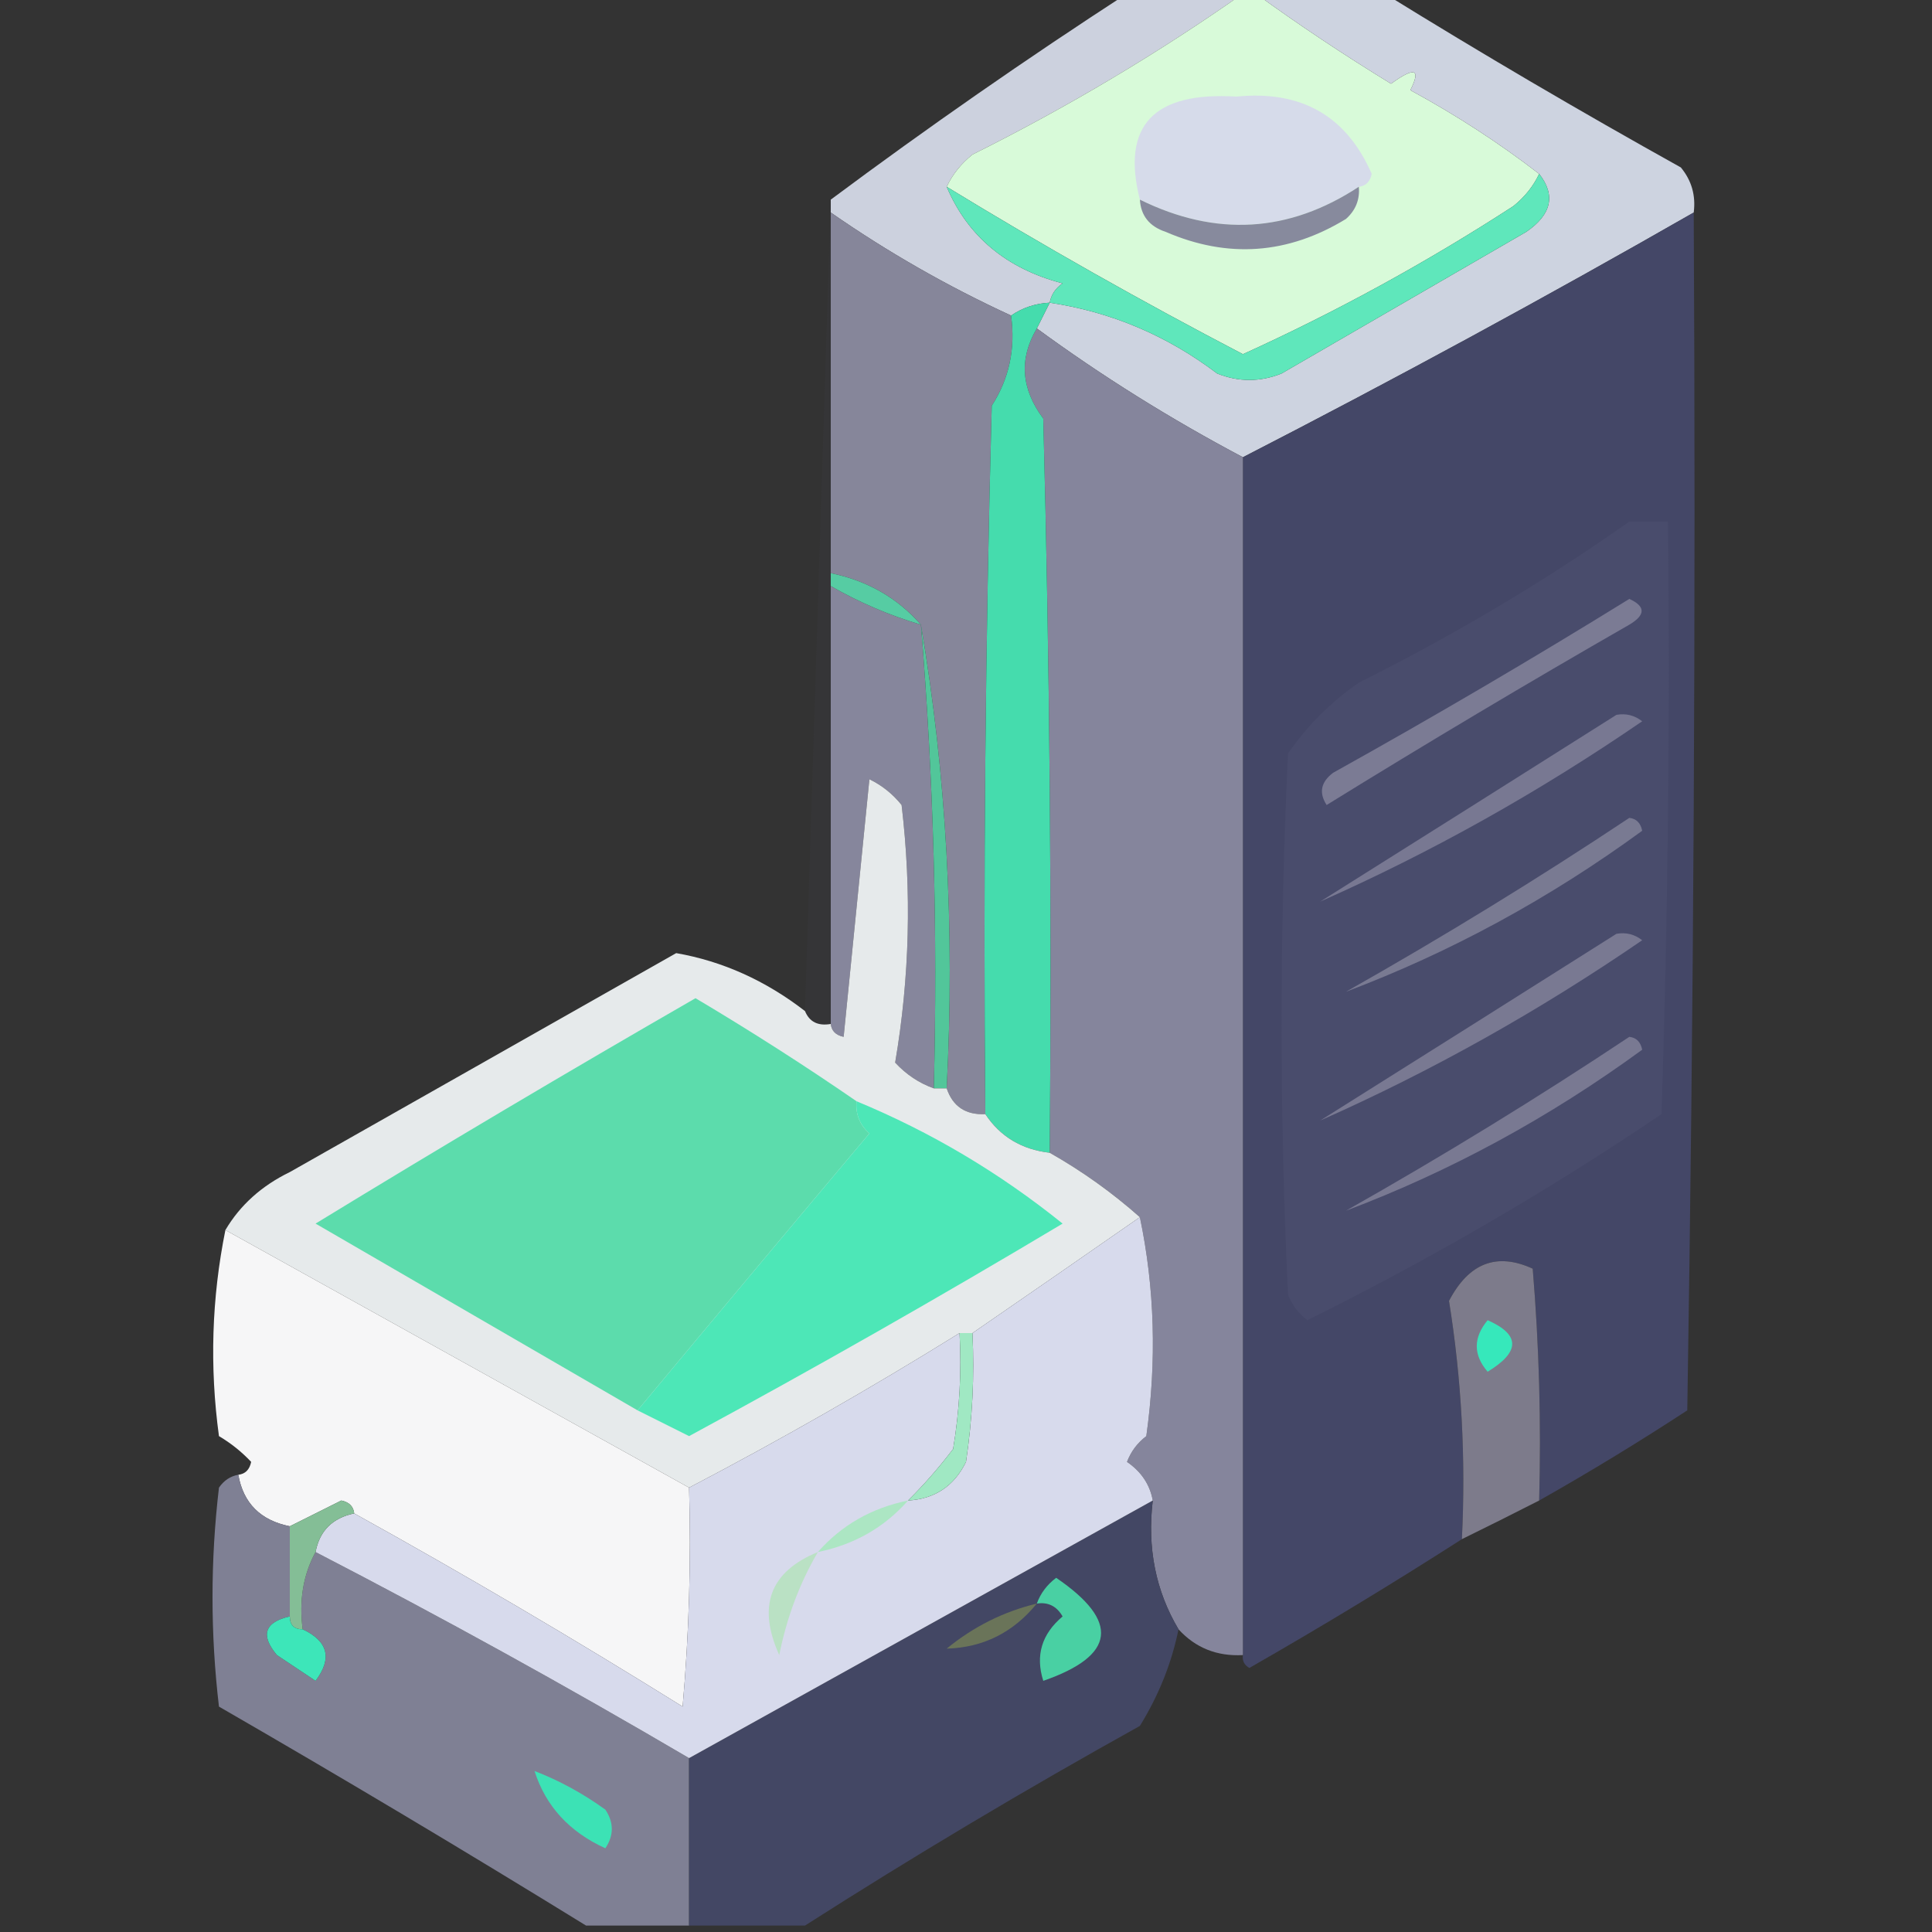
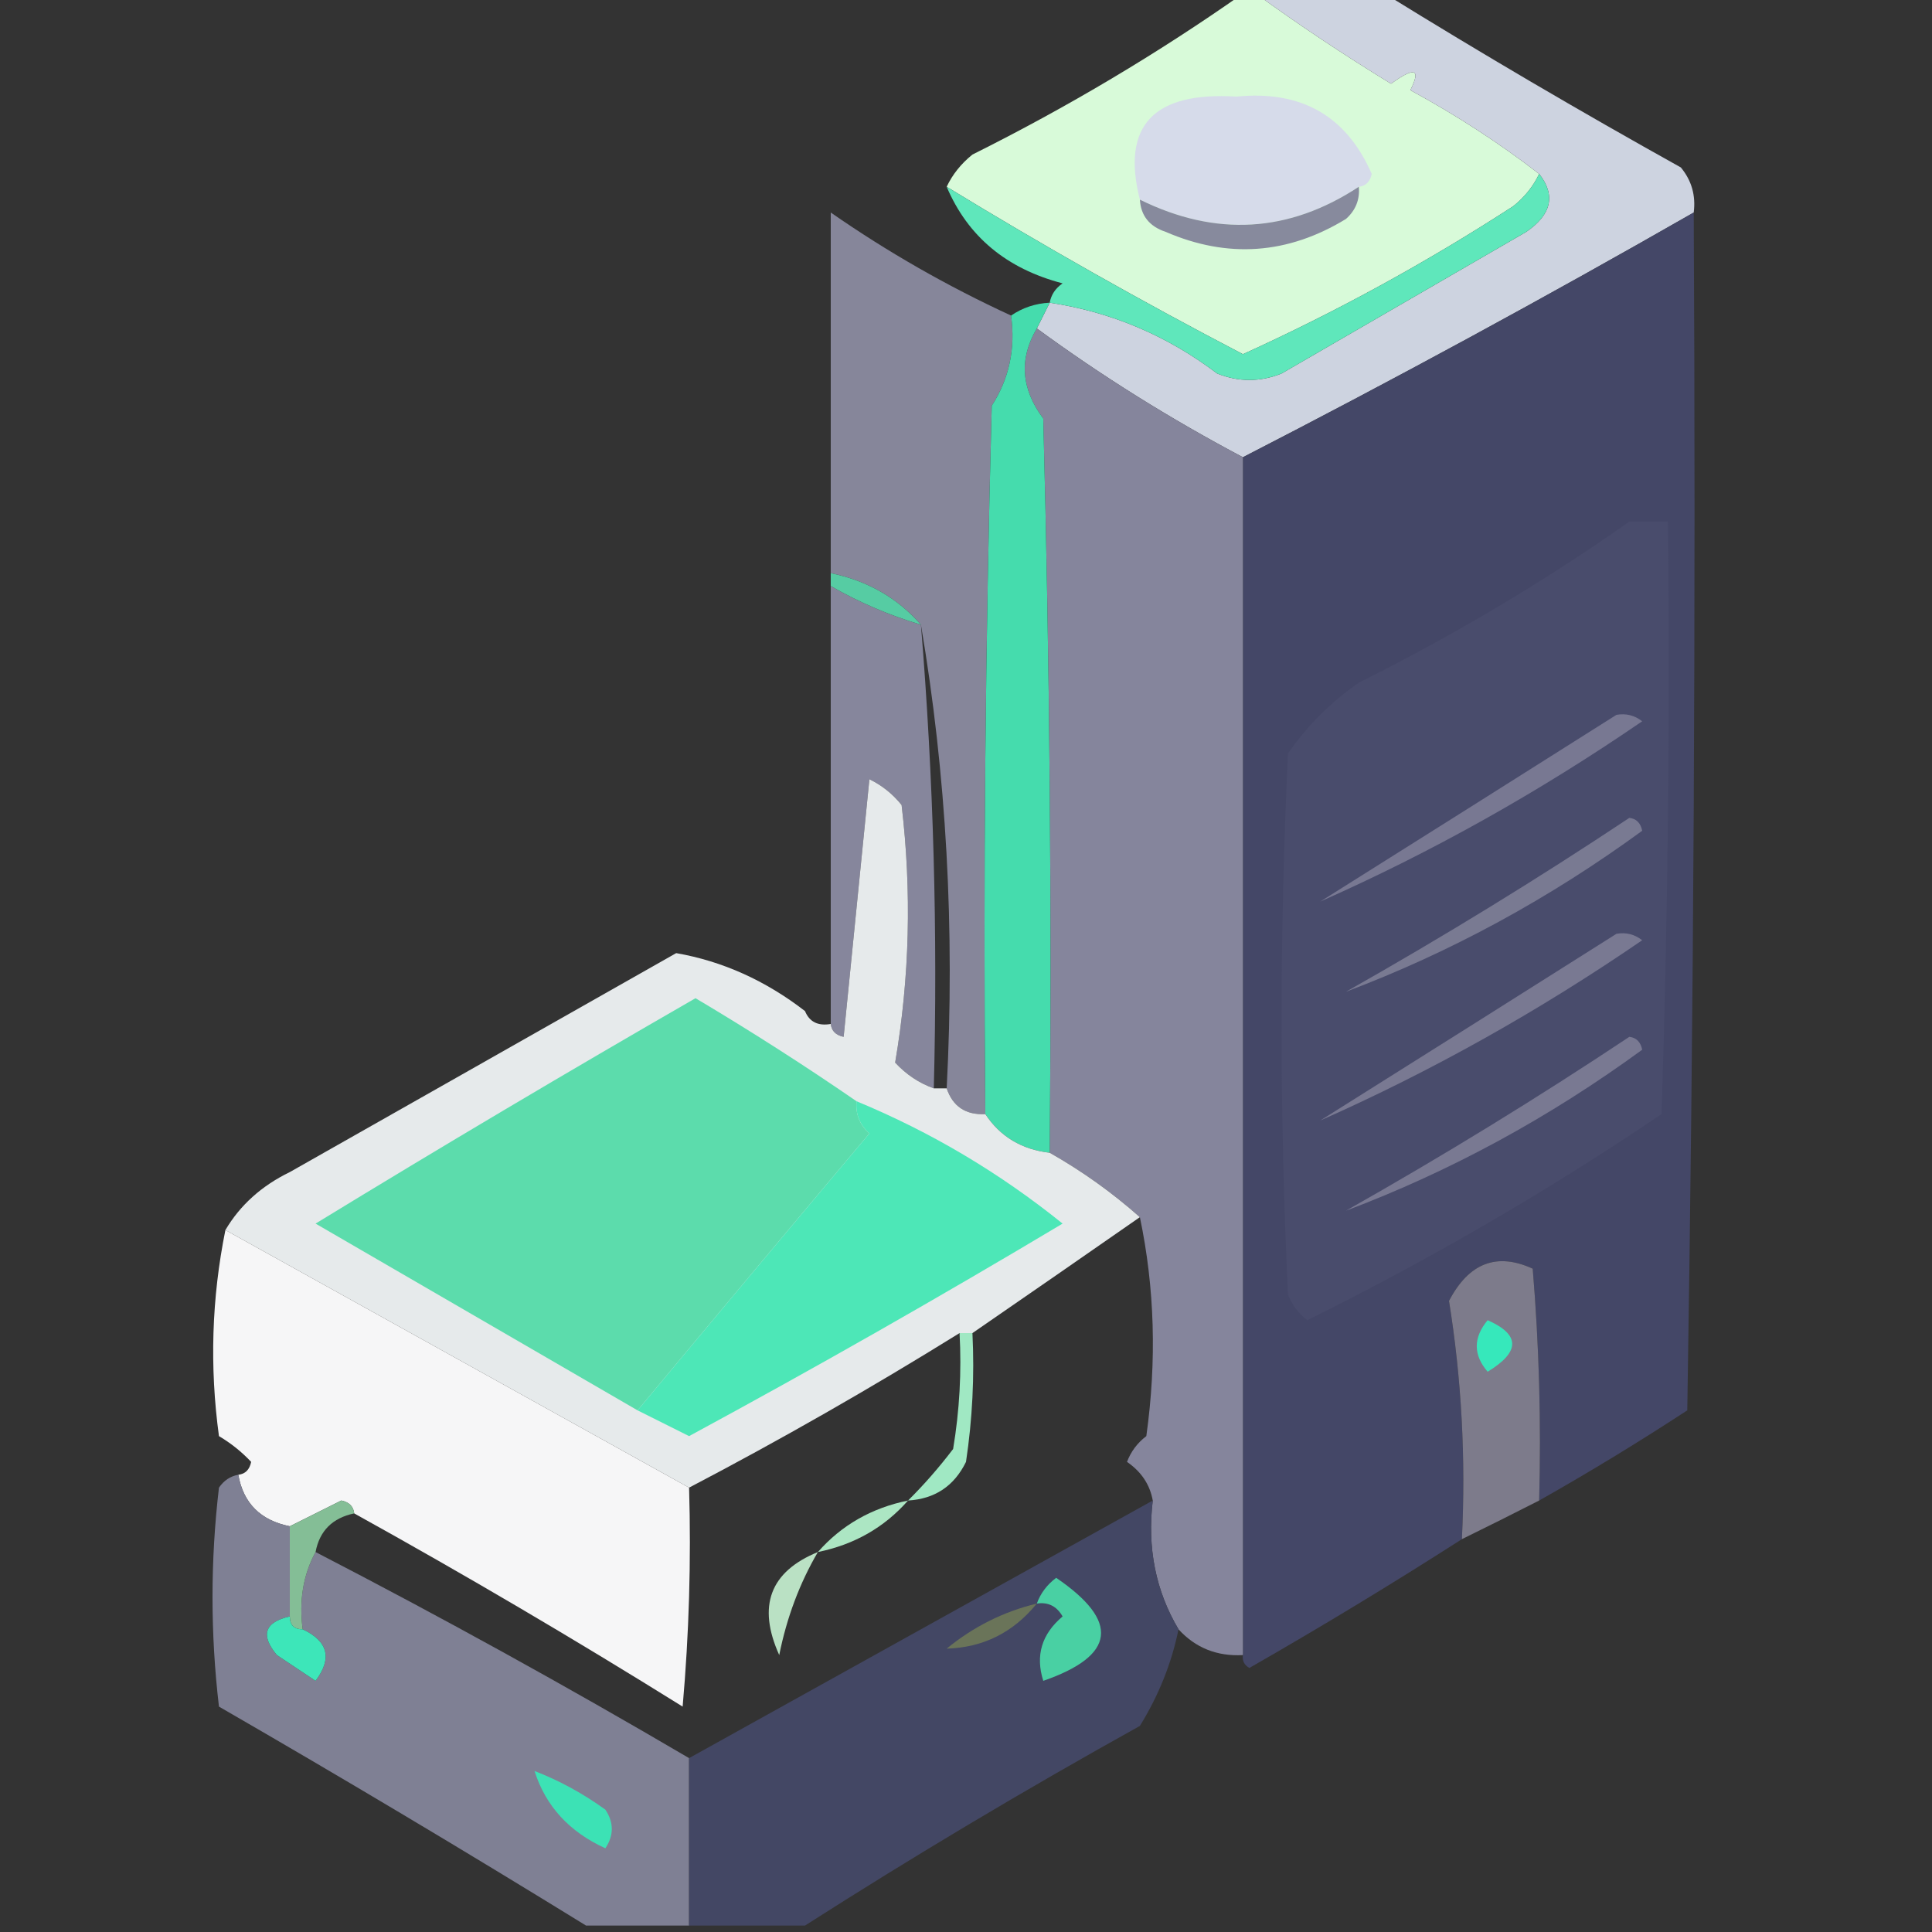
<svg xmlns="http://www.w3.org/2000/svg" version="1.1" width="150px" height="150px" style="shape-rendering:geometricPrecision; text-rendering:geometricPrecision; image-rendering:optimizeQuality; fill-rule:evenodd; clip-rule:evenodd">
  <rect width="100%" height="100%" fill="#333333" stroke="none" />
  <g>
-     <path style="opacity:0.997" fill="#ccd1de" d="M 87.5,-0.5 C 90.5,-0.5 93.5,-0.5 96.5,-0.5C 89.894,4.144 82.894,8.311 75.5,12C 74.62,12.708 73.953,13.542 73.5,14.5C 75.14,18.36 78.14,20.86 82.5,22C 81.944,22.383 81.611,22.883 81.5,23.5C 80.391,23.557 79.391,23.89 78.5,24.5C 73.576,22.233 68.909,19.567 64.5,16.5C 64.5,16.167 64.5,15.833 64.5,15.5C 71.992,9.92 79.659,4.587 87.5,-0.5 Z" />
-   </g>
+     </g>
  <g>
    <path style="opacity:1" fill="#d8fad9" d="M 96.5,-0.5 C 96.833,-0.5 97.167,-0.5 97.5,-0.5C 100.849,1.934 104.349,4.267 108,6.5C 109.84,5.167 110.34,5.334 109.5,7C 113.069,8.942 116.402,11.108 119.5,13.5C 119.047,14.458 118.381,15.292 117.5,16C 110.784,20.358 103.784,24.191 96.5,27.5C 88.681,23.424 81.014,19.091 73.5,14.5C 73.953,13.542 74.62,12.708 75.5,12C 82.894,8.311 89.894,4.144 96.5,-0.5 Z" />
  </g>
  <g>
    <path style="opacity:0.999" fill="#cdd3e0" d="M 97.5,-0.5 C 100.833,-0.5 104.167,-0.5 107.5,-0.5C 114.997,4.137 122.664,8.637 130.5,13C 131.337,14.011 131.67,15.178 131.5,16.5C 119.993,23.087 108.326,29.421 96.5,35.5C 90.878,32.528 85.545,29.195 80.5,25.5C 80.833,24.833 81.167,24.167 81.5,23.5C 86.277,24.22 90.61,26.053 94.5,29C 96.167,29.667 97.833,29.667 99.5,29C 105.833,25.333 112.167,21.667 118.5,18C 120.466,16.653 120.799,15.153 119.5,13.5C 116.402,11.108 113.069,8.942 109.5,7C 110.34,5.334 109.84,5.167 108,6.5C 104.349,4.267 100.849,1.934 97.5,-0.5 Z" />
  </g>
  <g>
    <path style="opacity:1" fill="#d6dbea" d="M 105.5,14.5 C 100.068,18.075 94.401,18.408 88.5,15.5C 87.045,9.77 89.545,7.103 96,7.5C 101.036,6.997 104.536,8.997 106.5,13.5C 106.376,14.107 106.043,14.44 105.5,14.5 Z" />
  </g>
  <g>
    <path style="opacity:1" fill="#444767" d="M 131.5,16.5 C 131.667,47.502 131.5,78.502 131,109.5C 127.222,111.97 123.389,114.303 119.5,116.5C 119.666,110.491 119.499,104.491 119,98.5C 116.21,97.218 114.043,98.052 112.5,101C 113.476,107.076 113.81,113.242 113.5,119.5C 108.147,122.933 102.647,126.267 97,129.5C 96.601,129.272 96.435,128.938 96.5,128.5C 96.5,97.5 96.5,66.5 96.5,35.5C 108.326,29.421 119.993,23.087 131.5,16.5 Z" />
  </g>
  <g>
    <path style="opacity:1" fill="#86869a" d="M 64.5,16.5 C 68.909,19.567 73.576,22.233 78.5,24.5C 78.852,27.073 78.352,29.406 77,31.5C 76.5,49.83 76.333,68.164 76.5,86.5C 74.973,86.573 73.973,85.906 73.5,84.5C 74.146,72.12 73.479,60.12 71.5,48.5C 69.664,46.412 67.331,45.079 64.5,44.5C 64.5,35.167 64.5,25.833 64.5,16.5 Z" />
  </g>
  <g>
    <path style="opacity:1" fill="#85859c" d="M 80.5,25.5 C 85.545,29.195 90.878,32.528 96.5,35.5C 96.5,66.5 96.5,97.5 96.5,128.5C 94.486,128.608 92.82,127.942 91.5,126.5C 89.727,123.512 89.06,120.179 89.5,116.5C 89.279,115.265 88.612,114.265 87.5,113.5C 87.808,112.692 88.308,112.025 89,111.5C 89.818,105.651 89.652,99.985 88.5,94.5C 86.343,92.588 84.009,90.921 81.5,89.5C 81.667,70.497 81.5,51.497 81,32.5C 79.272,30.181 79.105,27.847 80.5,25.5 Z" />
  </g>
  <g>
    <path style="opacity:1" fill="#5fe7bb" d="M 119.5,13.5 C 120.799,15.153 120.466,16.653 118.5,18C 112.167,21.667 105.833,25.333 99.5,29C 97.833,29.667 96.167,29.667 94.5,29C 90.61,26.053 86.277,24.22 81.5,23.5C 81.611,22.883 81.944,22.383 82.5,22C 78.14,20.86 75.14,18.36 73.5,14.5C 81.014,19.091 88.681,23.424 96.5,27.5C 103.784,24.191 110.784,20.358 117.5,16C 118.381,15.292 119.047,14.458 119.5,13.5 Z" />
  </g>
  <g>
    <path style="opacity:1" fill="#878a9d" d="M 105.5,14.5 C 105.586,15.496 105.252,16.329 104.5,17C 99.987,19.754 95.32,20.087 90.5,18C 89.244,17.583 88.577,16.75 88.5,15.5C 94.401,18.408 100.068,18.075 105.5,14.5 Z" />
  </g>
  <g>
    <path style="opacity:1" fill="#45dcad" d="M 81.5,23.5 C 81.167,24.167 80.833,24.833 80.5,25.5C 79.105,27.847 79.272,30.181 81,32.5C 81.5,51.497 81.667,70.497 81.5,89.5C 79.326,89.25 77.659,88.25 76.5,86.5C 76.333,68.164 76.5,49.83 77,31.5C 78.352,29.406 78.852,27.073 78.5,24.5C 79.391,23.89 80.391,23.557 81.5,23.5 Z" />
  </g>
  <g>
    <path style="opacity:1" fill="#494c6c" d="M 126.5,40.5 C 127.5,40.5 128.5,40.5 129.5,40.5C 129.667,55.837 129.5,71.17 129,86.5C 120.222,92.432 111.055,97.765 101.5,102.5C 100.808,101.975 100.308,101.308 100,100.5C 99.333,86.5 99.333,72.5 100,58.5C 101.5,56.333 103.333,54.5 105.5,53C 112.894,49.311 119.894,45.144 126.5,40.5 Z" />
  </g>
  <g>
-     <path style="opacity:0.251" fill="#3e3e45" d="M 64.5,15.5 C 64.5,15.833 64.5,16.167 64.5,16.5C 64.5,25.833 64.5,35.167 64.5,44.5C 64.5,44.833 64.5,45.167 64.5,45.5C 64.5,56.833 64.5,68.167 64.5,79.5C 63.508,79.672 62.842,79.338 62.5,78.5C 63.167,57.5 63.833,36.5 64.5,15.5 Z" />
-   </g>
+     </g>
  <g>
    <path style="opacity:1" fill="#86869c" d="M 64.5,45.5 C 66.713,46.773 69.046,47.773 71.5,48.5C 72.479,60.42 72.812,72.42 72.5,84.5C 71.357,84.092 70.357,83.425 69.5,82.5C 70.628,75.884 70.795,69.218 70,62.5C 69.311,61.643 68.478,60.977 67.5,60.5C 66.833,67.167 66.167,73.833 65.5,80.5C 64.893,80.376 64.56,80.043 64.5,79.5C 64.5,68.167 64.5,56.833 64.5,45.5 Z" />
  </g>
  <g>
    <path style="opacity:1" fill="#56cca3" d="M 64.5,45.5 C 64.5,45.167 64.5,44.833 64.5,44.5C 67.331,45.079 69.664,46.412 71.5,48.5C 69.046,47.773 66.713,46.773 64.5,45.5 Z" />
  </g>
  <g>
-     <path style="opacity:1" fill="#52c69a" d="M 71.5,48.5 C 73.479,60.12 74.146,72.12 73.5,84.5C 73.167,84.5 72.833,84.5 72.5,84.5C 72.812,72.42 72.479,60.42 71.5,48.5 Z" />
-   </g>
+     </g>
  <g>
-     <path style="opacity:1" fill="#7b7b94" d="M 126.5,46.5 C 127.773,47.077 127.773,47.743 126.5,48.5C 118.584,53.041 110.751,57.708 103,62.5C 102.383,61.551 102.549,60.718 103.5,60C 111.336,55.637 119.003,51.137 126.5,46.5 Z" />
-   </g>
+     </g>
  <g>
    <path style="opacity:1" fill="#787892" d="M 125.5,55.5 C 126.239,55.369 126.906,55.536 127.5,56C 119.47,61.507 111.137,66.174 102.5,70C 110.231,65.142 117.898,60.309 125.5,55.5 Z" />
  </g>
  <g>
    <path style="opacity:1" fill="#797a92" d="M 126.5,63.5 C 127.043,63.56 127.376,63.893 127.5,64.5C 120.292,69.766 112.626,73.933 104.5,77C 112.064,72.725 119.398,68.225 126.5,63.5 Z" />
  </g>
  <g>
    <path style="opacity:1" fill="#e6eaeb" d="M 72.5,84.5 C 72.833,84.5 73.167,84.5 73.5,84.5C 73.973,85.906 74.973,86.573 76.5,86.5C 77.659,88.25 79.326,89.25 81.5,89.5C 84.009,90.921 86.343,92.588 88.5,94.5C 84.146,97.53 79.812,100.53 75.5,103.5C 75.167,103.5 74.833,103.5 74.5,103.5C 67.635,107.765 60.635,111.765 53.5,115.5C 41.473,108.821 29.473,102.155 17.5,95.5C 18.642,93.567 20.308,92.067 22.5,91C 32.5,85.333 42.5,79.667 52.5,74C 56.101,74.629 59.434,76.129 62.5,78.5C 62.842,79.338 63.508,79.672 64.5,79.5C 64.56,80.043 64.893,80.376 65.5,80.5C 66.167,73.833 66.833,67.167 67.5,60.5C 68.478,60.977 69.311,61.643 70,62.5C 70.795,69.218 70.628,75.884 69.5,82.5C 70.357,83.425 71.357,84.092 72.5,84.5 Z" />
  </g>
  <g>
    <path style="opacity:1" fill="#797992" d="M 125.5,72.5 C 126.239,72.369 126.906,72.536 127.5,73C 119.47,78.507 111.137,83.174 102.5,87C 110.231,82.142 117.898,77.309 125.5,72.5 Z" />
  </g>
  <g>
    <path style="opacity:1" fill="#5cdcac" d="M 66.5,85.5 C 66.414,86.496 66.748,87.329 67.5,88C 61.702,94.886 55.702,102.053 49.5,109.5C 41.194,104.678 32.861,99.845 24.5,95C 34.251,89.041 44.084,83.207 54,77.5C 58.316,80.066 62.483,82.733 66.5,85.5 Z" />
  </g>
  <g>
    <path style="opacity:1" fill="#797992" d="M 126.5,80.5 C 127.043,80.56 127.376,80.893 127.5,81.5C 120.292,86.766 112.626,90.933 104.5,94C 112.064,89.725 119.398,85.225 126.5,80.5 Z" />
  </g>
  <g>
    <path style="opacity:1" fill="#4de7b7" d="M 66.5,85.5 C 72.273,87.888 77.607,91.055 82.5,95C 72.962,100.7 63.295,106.2 53.5,111.5C 52.14,110.82 50.807,110.153 49.5,109.5C 55.702,102.053 61.702,94.886 67.5,88C 66.748,87.329 66.414,86.496 66.5,85.5 Z" />
  </g>
  <g>
    <path style="opacity:1" fill="#f6f6f7" d="M 17.5,95.5 C 29.473,102.155 41.473,108.821 53.5,115.5C 53.666,121.176 53.499,126.843 53,132.5C 44.613,127.273 36.113,122.273 27.5,117.5C 27.44,116.957 27.107,116.624 26.5,116.5C 25.14,117.18 23.807,117.847 22.5,118.5C 20.227,118.043 18.894,116.71 18.5,114.5C 19.043,114.44 19.376,114.107 19.5,113.5C 18.758,112.713 17.925,112.047 17,111.5C 16.267,106.115 16.433,100.782 17.5,95.5 Z" />
  </g>
  <g>
    <path style="opacity:1" fill="#7d7b8b" d="M 119.5,116.5 C 117.483,117.529 115.483,118.529 113.5,119.5C 113.81,113.242 113.476,107.076 112.5,101C 114.043,98.052 116.21,97.218 119,98.5C 119.499,104.491 119.666,110.491 119.5,116.5 Z" />
  </g>
  <g>
    <path style="opacity:1" fill="#36e8bb" d="M 115.5,102.5 C 118.041,103.623 118.041,104.956 115.5,106.5C 114.374,105.192 114.374,103.858 115.5,102.5 Z" />
  </g>
  <g>
    <path style="opacity:0.999" fill="#7f8094" d="M 18.5,114.5 C 18.894,116.71 20.227,118.043 22.5,118.5C 22.5,120.833 22.5,123.167 22.5,125.5C 20.535,125.948 20.202,126.948 21.5,128.5C 22.5,129.167 23.5,129.833 24.5,130.5C 25.809,128.76 25.476,127.427 23.5,126.5C 23.205,124.265 23.539,122.265 24.5,120.5C 34.3,125.567 43.967,130.901 53.5,136.5C 53.5,140.833 53.5,145.167 53.5,149.5C 50.833,149.5 48.167,149.5 45.5,149.5C 36.146,143.734 26.646,138.067 17,132.5C 16.333,126.833 16.333,121.167 17,115.5C 17.383,114.944 17.883,114.611 18.5,114.5 Z" />
  </g>
  <g>
    <path style="opacity:0.997" fill="#434764" d="M 89.5,116.5 C 89.06,120.179 89.727,123.512 91.5,126.5C 90.967,129.122 89.967,131.622 88.5,134C 79.605,138.941 70.938,144.108 62.5,149.5C 59.5,149.5 56.5,149.5 53.5,149.5C 53.5,145.167 53.5,140.833 53.5,136.5C 65.527,129.821 77.527,123.155 89.5,116.5 Z" />
  </g>
  <g>
-     <path style="opacity:0.999" fill="#d7daec" d="M 88.5,94.5 C 89.652,99.985 89.818,105.651 89,111.5C 88.308,112.025 87.808,112.692 87.5,113.5C 88.612,114.265 89.279,115.265 89.5,116.5C 77.527,123.155 65.527,129.821 53.5,136.5C 43.967,130.901 34.3,125.567 24.5,120.5C 24.81,118.856 25.81,117.856 27.5,117.5C 36.113,122.273 44.613,127.273 53,132.5C 53.499,126.843 53.666,121.176 53.5,115.5C 60.635,111.765 67.635,107.765 74.5,103.5C 74.665,106.518 74.498,109.518 74,112.5C 72.898,113.949 71.731,115.282 70.5,116.5C 72.582,116.376 74.082,115.376 75,113.5C 75.498,110.183 75.665,106.85 75.5,103.5C 79.812,100.53 84.146,97.53 88.5,94.5 Z" />
-   </g>
+     </g>
  <g>
    <path style="opacity:1" fill="#a0e8c3" d="M 74.5,103.5 C 74.833,103.5 75.167,103.5 75.5,103.5C 75.665,106.85 75.498,110.183 75,113.5C 74.082,115.376 72.582,116.376 70.5,116.5C 71.731,115.282 72.898,113.949 74,112.5C 74.498,109.518 74.665,106.518 74.5,103.5 Z" />
  </g>
  <g>
    <path style="opacity:1" fill="#ace6c3" d="M 70.5,116.5 C 68.664,118.588 66.331,119.921 63.5,120.5C 65.336,118.412 67.669,117.079 70.5,116.5 Z" />
  </g>
  <g>
    <path style="opacity:1" fill="#84be96" d="M 27.5,117.5 C 25.81,117.856 24.81,118.856 24.5,120.5C 23.539,122.265 23.205,124.265 23.5,126.5C 22.833,126.5 22.5,126.167 22.5,125.5C 22.5,123.167 22.5,120.833 22.5,118.5C 23.807,117.847 25.14,117.18 26.5,116.5C 27.107,116.624 27.44,116.957 27.5,117.5 Z" />
  </g>
  <g>
    <path style="opacity:1" fill="#bae1c4" d="M 63.5,120.5 C 62.081,122.927 61.081,125.594 60.5,128.5C 58.782,124.689 59.782,122.023 63.5,120.5 Z" />
  </g>
  <g>
    <path style="opacity:1" fill="#49d0a3" d="M 80.5,124.5 C 80.783,123.711 81.283,123.044 82,122.5C 86.96,125.88 86.626,128.547 81,130.5C 80.376,128.536 80.876,126.869 82.5,125.5C 82.043,124.702 81.376,124.369 80.5,124.5 Z" />
  </g>
  <g>
    <path style="opacity:1" fill="#3de6b9" d="M 22.5,125.5 C 22.5,126.167 22.833,126.5 23.5,126.5C 25.476,127.427 25.809,128.76 24.5,130.5C 23.5,129.833 22.5,129.167 21.5,128.5C 20.202,126.948 20.535,125.948 22.5,125.5 Z" />
  </g>
  <g>
    <path style="opacity:1" fill="#6a7459" d="M 80.5,124.5 C 78.669,126.749 76.336,127.915 73.5,128C 75.577,126.295 77.91,125.128 80.5,124.5 Z" />
  </g>
  <g>
    <path style="opacity:1" fill="#3ce2b5" d="M 41.5,137.5 C 43.426,138.242 45.259,139.242 47,140.5C 47.667,141.5 47.667,142.5 47,143.5C 44.201,142.227 42.367,140.227 41.5,137.5 Z" />
  </g>
</svg>